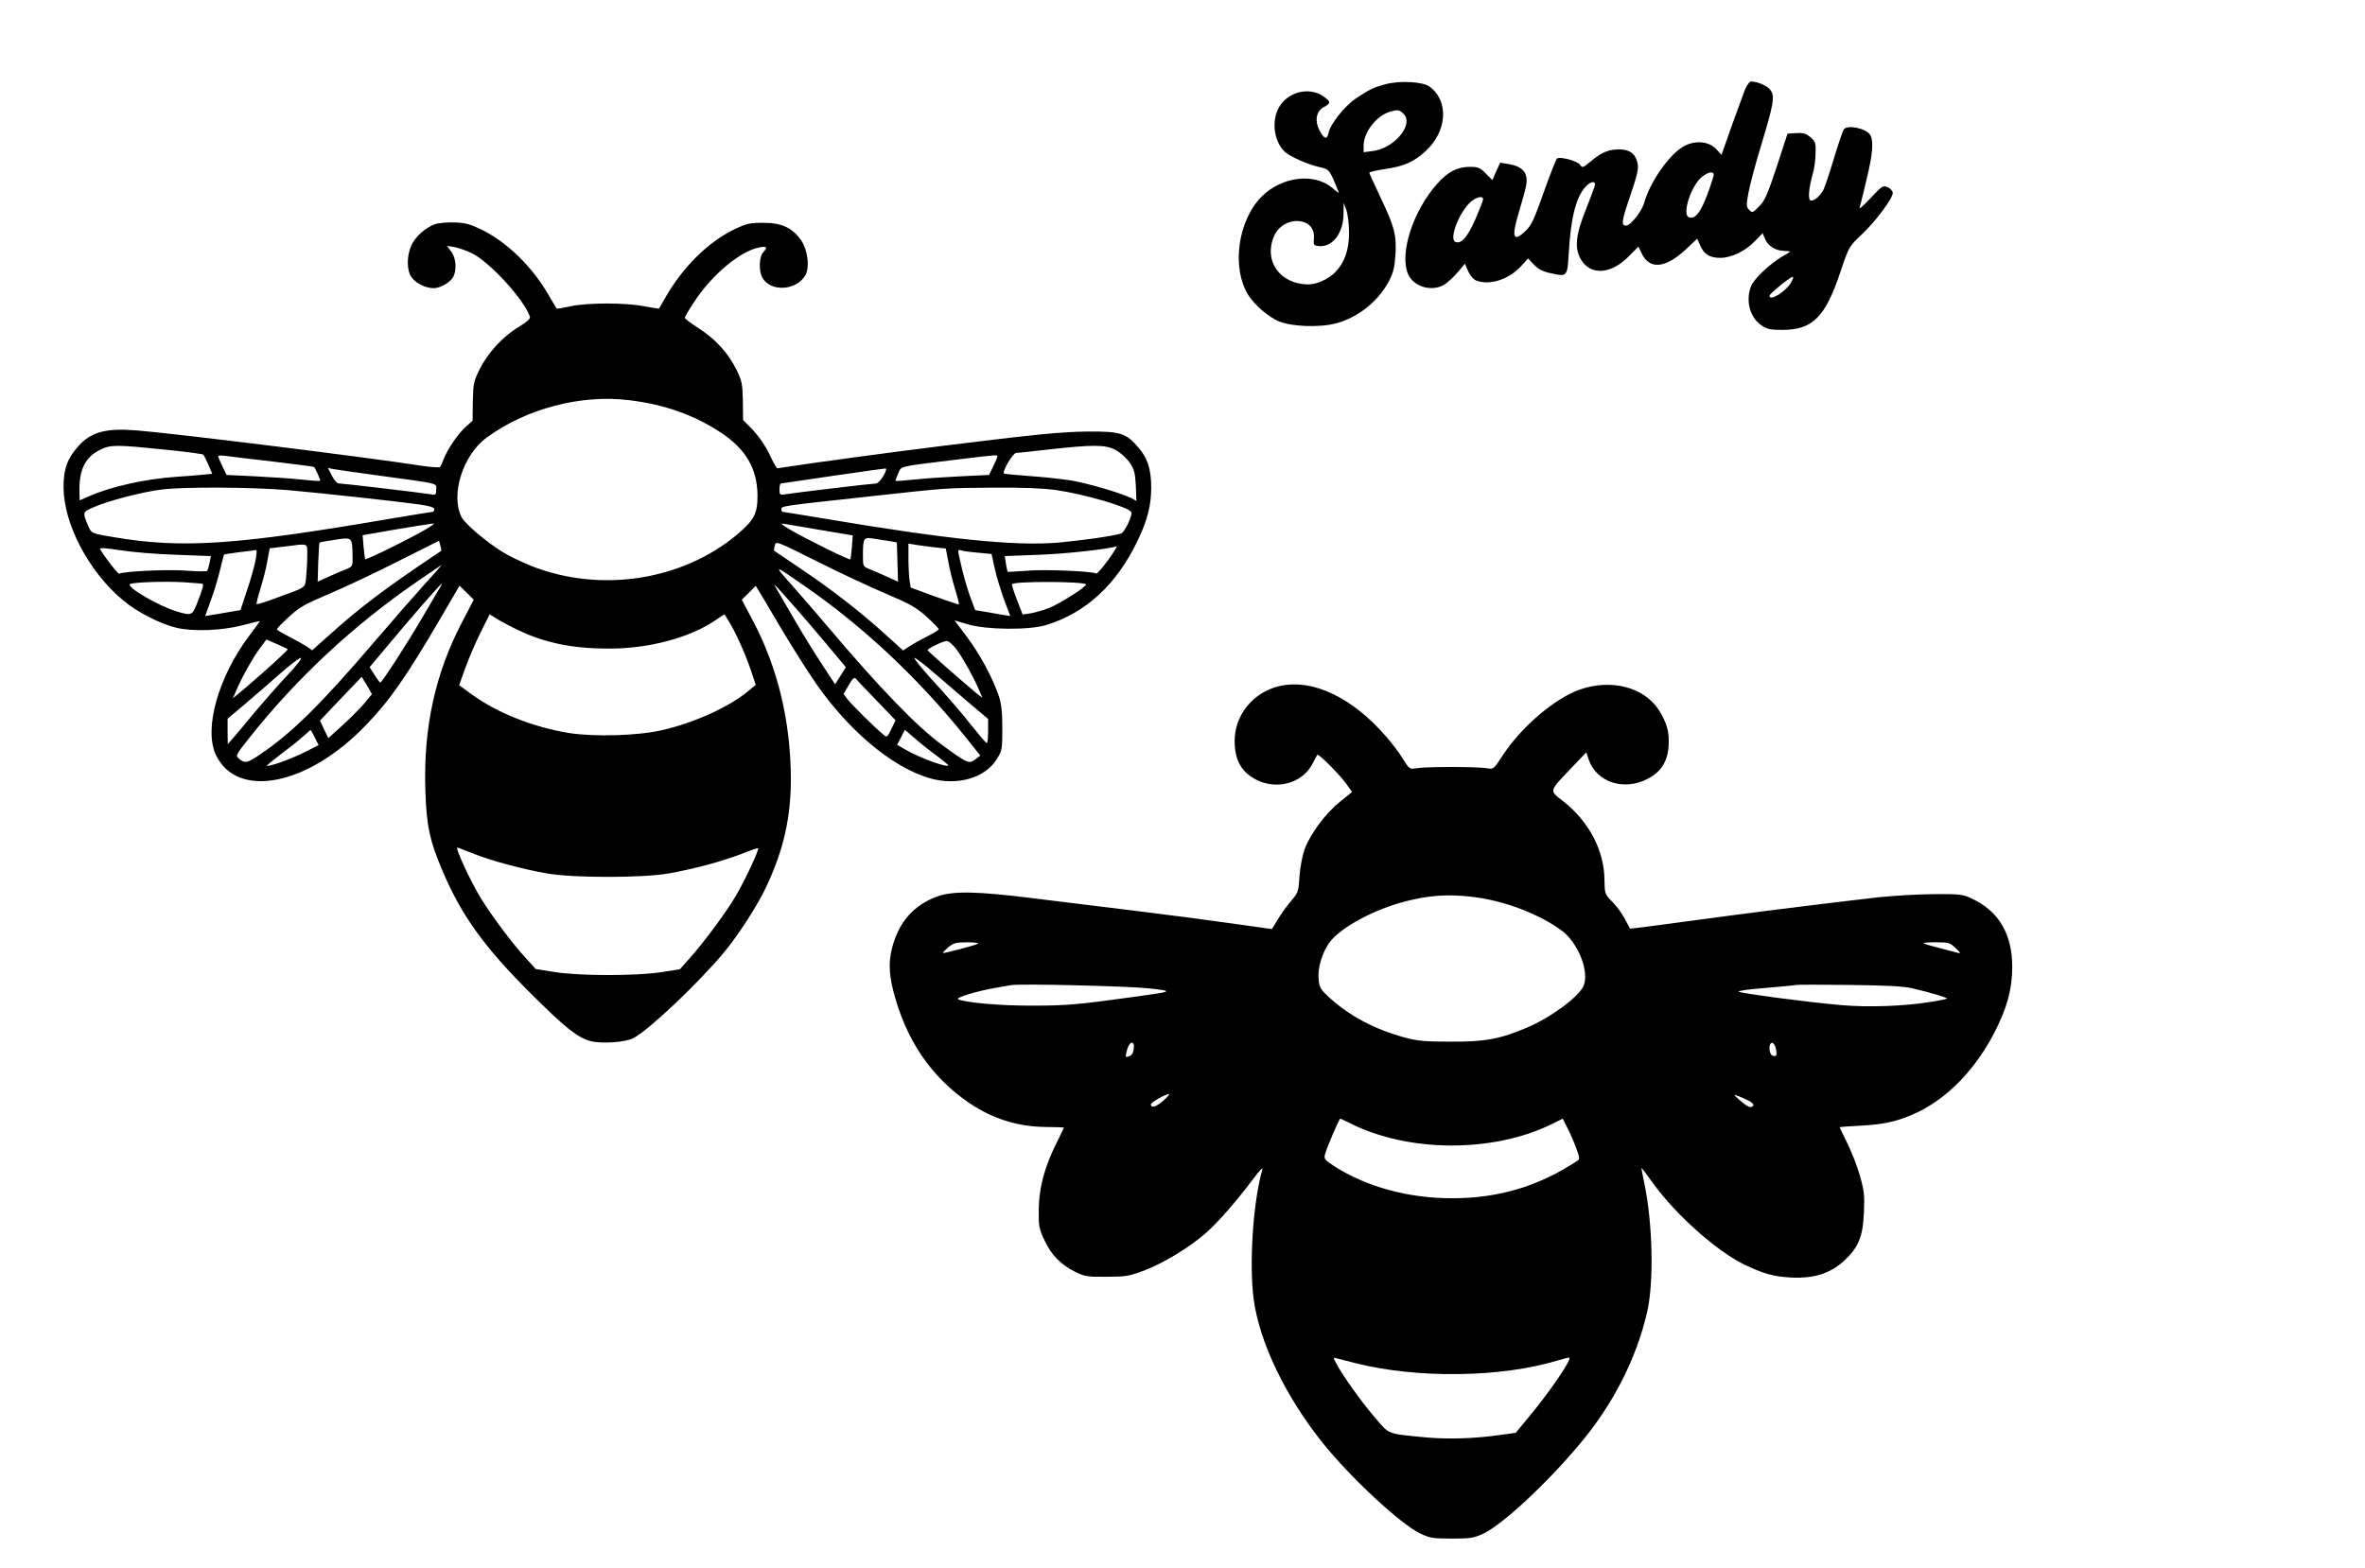
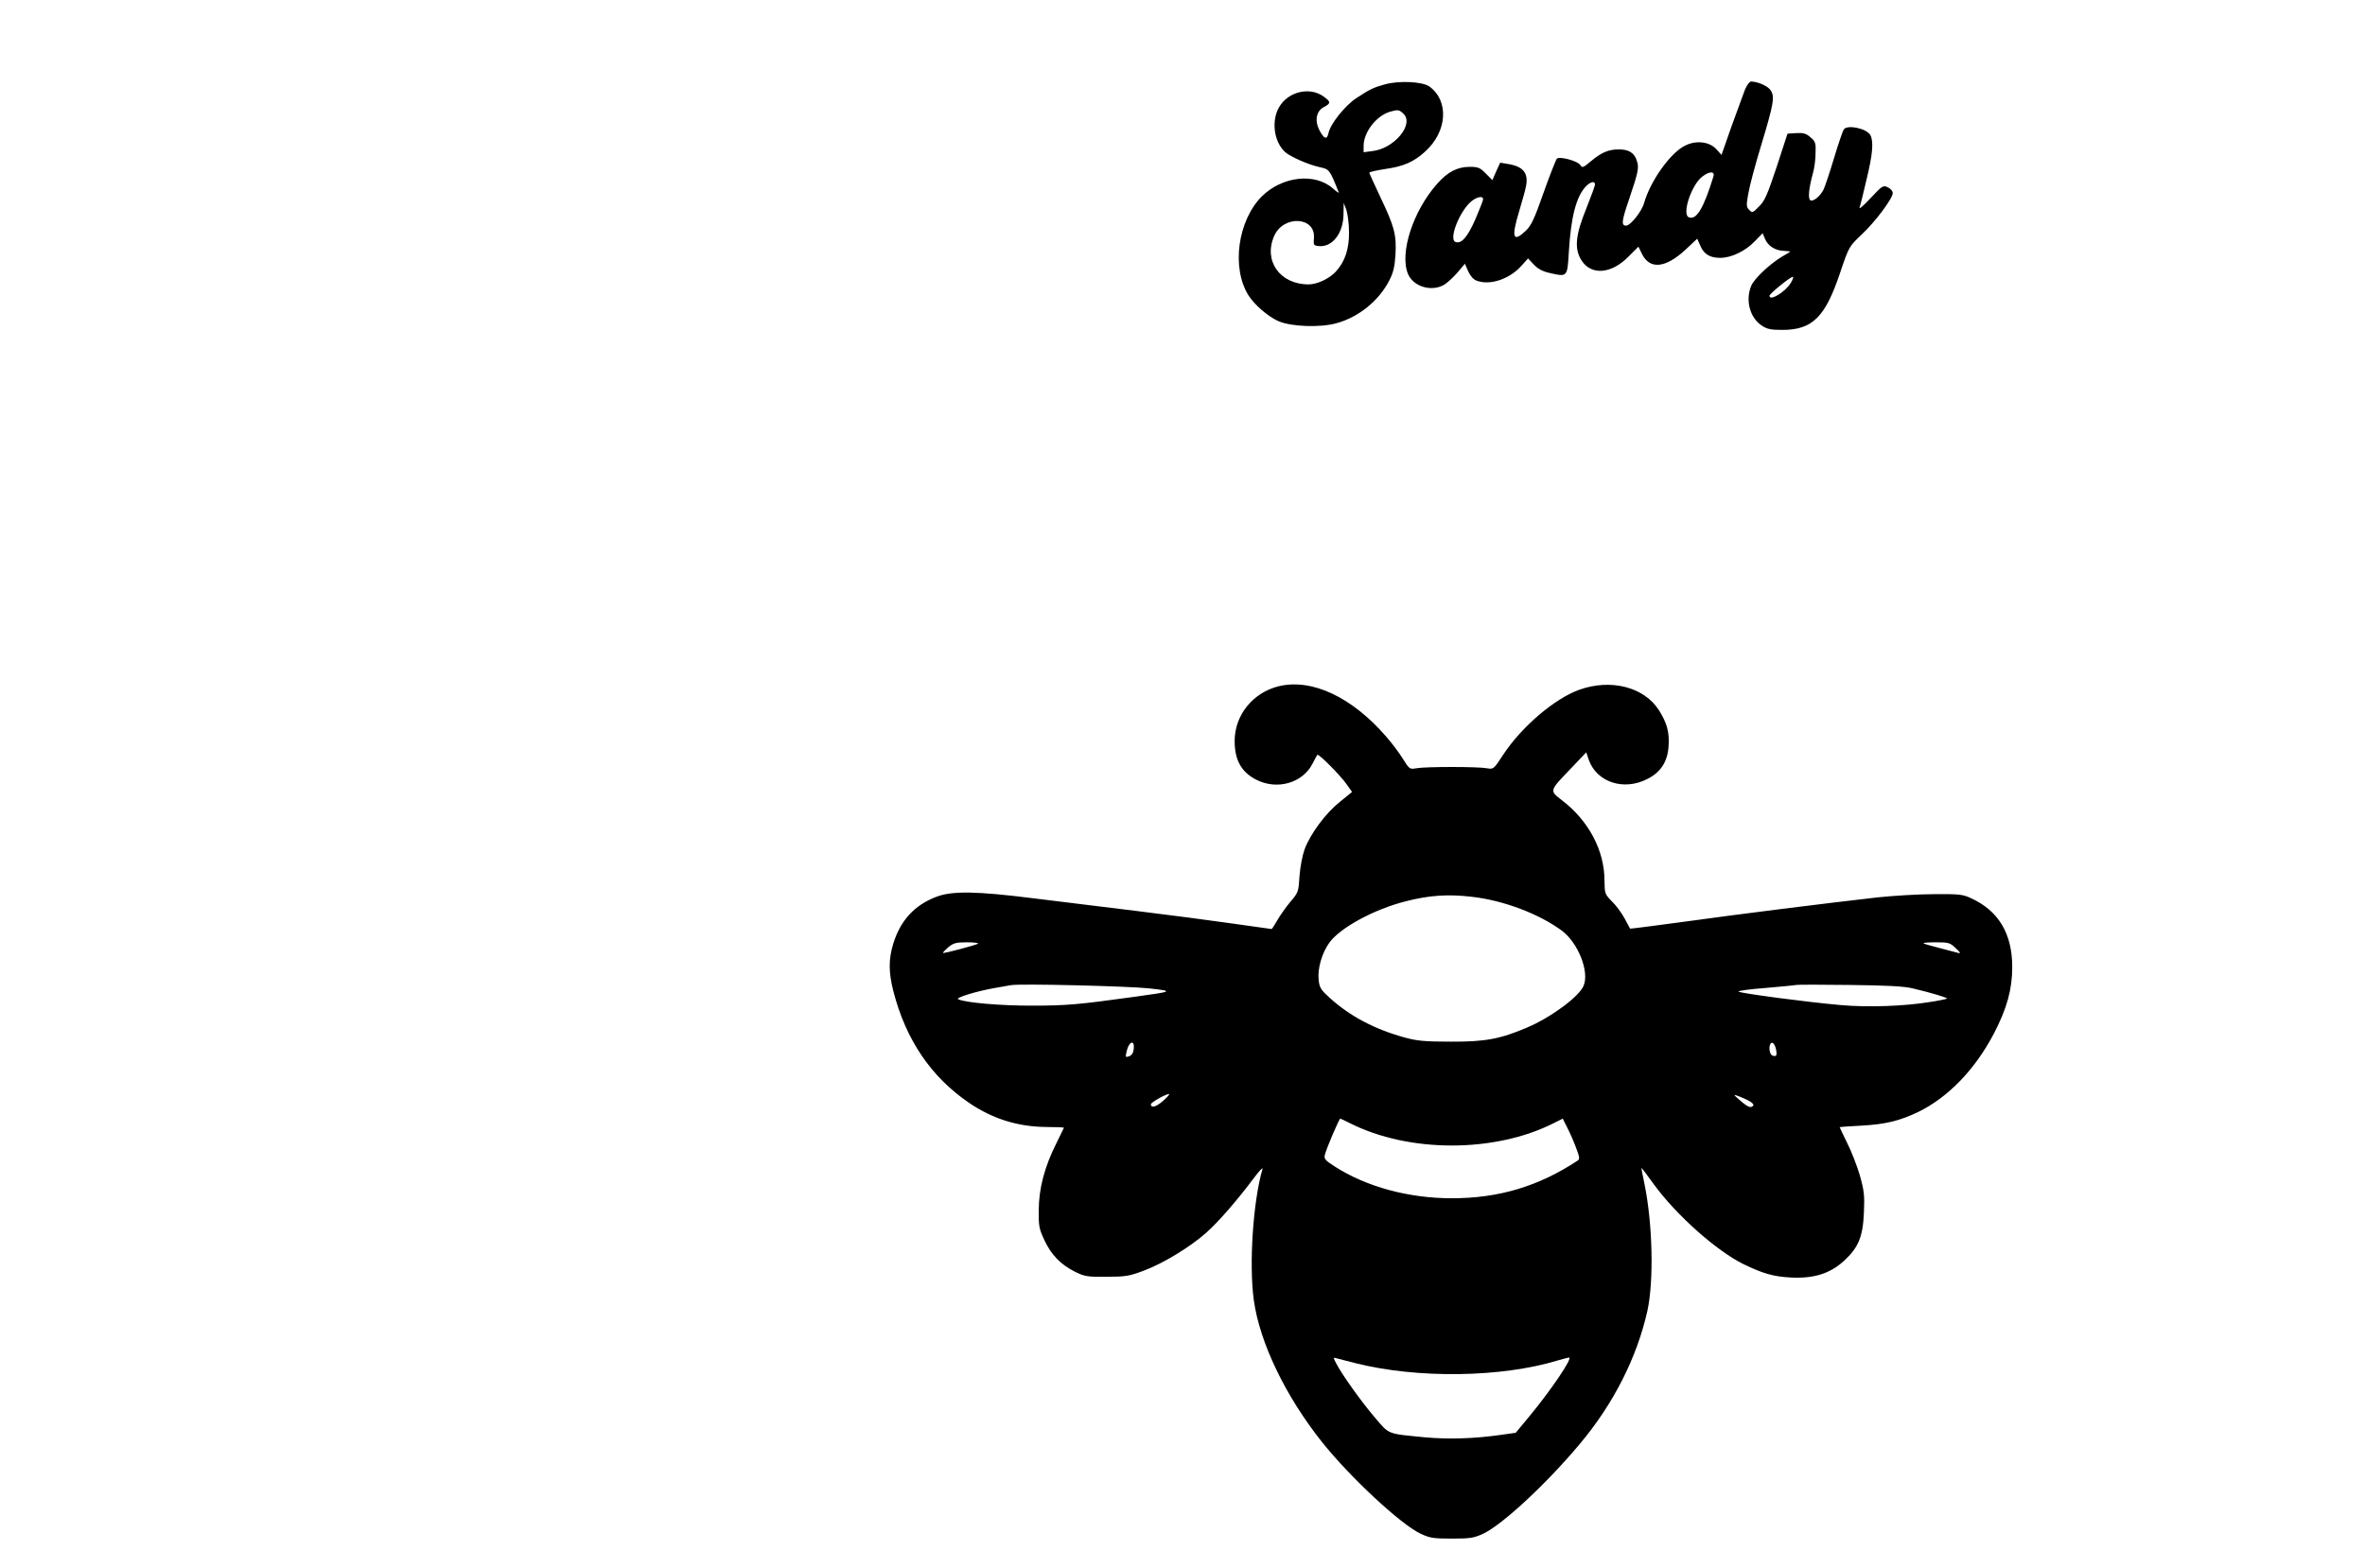
<svg xmlns="http://www.w3.org/2000/svg" version="1.0" width="1247pt" height="827pt" viewBox="0 0 1247 827" preserveAspectRatio="xMidYMid meet">
  <g transform="translate(0,827) scale(0.1,-0.1)" fill="#000000" stroke="none">
    <path d="M7302 7825 c-61 -17 -78 -25 -151 -73 -59 -39 -136 -135 -146 -183 -8 -38 -23 -33 -48 14 -26 51 -17 101 23 122 38 20 38 28 -1 56 -74 53 -186 26 -234 -55 -43 -73 -28 -184 31 -238 28 -25 122 -66 180 -79 54 -12 54 -11 103 -134 2 -5 -12 4 -32 22 -95 83 -267 63 -374 -43 -127 -128 -161 -377 -70 -522 33 -51 101 -110 156 -135 66 -30 220 -36 307 -12 118 32 225 119 280 227 21 41 28 72 32 135 6 105 -6 149 -79 302 -32 68 -59 127 -59 130 0 4 36 12 80 19 101 14 155 38 216 94 115 105 125 265 22 341 -36 27 -161 33 -236 12z m99 -156 c56 -56 -51 -184 -166 -196 l-45 -6 0 34 c0 71 66 157 137 179 43 13 51 12 74 -11z m-288 -624 c1 -89 -22 -157 -71 -209 -34 -36 -97 -66 -142 -66 -152 0 -240 125 -181 257 50 110 218 100 209 -12 -3 -38 -2 -40 27 -43 71 -6 129 69 129 171 l1 57 14 -37 c7 -21 14 -74 14 -118z" />
    <path d="M9201 7798 c-9 -24 -41 -111 -71 -194 l-53 -151 -27 30 c-36 40 -108 49 -167 18 -77 -39 -181 -186 -214 -301 -12 -45 -72 -120 -95 -120 -26 0 -24 23 15 137 51 151 54 169 41 207 -13 40 -42 58 -94 58 -55 0 -92 -16 -147 -62 -42 -35 -46 -37 -57 -20 -13 21 -109 47 -123 33 -5 -5 -37 -86 -70 -179 -49 -140 -66 -175 -94 -201 -67 -64 -77 -37 -36 99 17 57 34 117 37 135 14 70 -14 105 -94 118 l-42 7 -21 -46 -20 -46 -35 35 c-30 31 -41 35 -85 35 -64 0 -115 -26 -170 -88 -128 -143 -201 -367 -155 -477 29 -68 126 -96 192 -56 17 11 49 40 70 65 l38 45 17 -39 c11 -25 28 -44 44 -50 70 -27 173 7 236 77 l36 40 31 -33 c22 -23 47 -36 84 -44 93 -21 92 -22 100 110 11 186 39 293 90 347 24 25 48 30 48 10 0 -7 -21 -64 -46 -127 -57 -140 -64 -211 -26 -272 51 -82 158 -74 249 19 l52 52 18 -37 c41 -85 124 -77 229 20 l63 59 15 -34 c19 -47 51 -67 106 -67 59 0 134 36 184 89 l40 41 12 -29 c16 -38 53 -62 98 -64 20 -1 36 -3 36 -4 0 0 -19 -13 -43 -26 -64 -38 -148 -117 -163 -154 -32 -76 -8 -168 55 -210 28 -19 48 -23 108 -23 160 0 227 67 306 303 46 137 47 137 112 199 72 67 165 191 165 220 0 10 -12 24 -26 30 -25 12 -29 9 -91 -57 -36 -39 -62 -61 -58 -50 4 11 20 76 36 145 33 135 39 203 21 237 -19 35 -119 57 -140 31 -5 -7 -29 -76 -52 -153 -23 -77 -48 -151 -55 -165 -18 -35 -52 -63 -68 -57 -15 6 -11 60 13 147 7 25 13 71 13 103 2 53 -1 61 -27 83 -23 20 -37 24 -75 22 l-46 -3 -57 -175 c-49 -147 -63 -180 -93 -209 -33 -34 -36 -35 -52 -18 -15 15 -16 24 -5 84 6 38 36 151 67 253 67 221 74 260 51 294 -14 22 -68 46 -104 46 -7 0 -21 -19 -31 -42z m-167 -460 c-51 -166 -89 -230 -129 -214 -38 14 12 169 70 214 38 30 69 30 59 0z m-1214 -119 c0 -7 -19 -54 -41 -106 -42 -95 -74 -131 -105 -119 -33 13 12 139 71 202 31 33 75 46 75 23z m1623 -440 c-28 -48 -113 -100 -113 -69 0 11 110 100 123 100 5 0 0 -14 -10 -31z" />
-     <path d="M2292 7087 c-51 -19 -102 -66 -123 -111 -26 -58 -25 -136 3 -171 24 -31 74 -55 115 -55 34 0 88 31 103 60 19 36 15 99 -10 132 l-23 31 38 -6 c21 -4 63 -18 94 -33 93 -46 274 -243 305 -334 4 -10 -15 -28 -60 -55 -83 -50 -162 -136 -205 -223 -31 -62 -34 -75 -36 -169 l-1 -102 -35 -31 c-40 -35 -97 -118 -117 -170 -7 -19 -16 -39 -20 -43 -4 -4 -49 -1 -101 7 -274 43 -1288 169 -1499 186 -161 13 -239 -8 -306 -82 -59 -66 -79 -120 -79 -218 1 -195 134 -447 315 -597 72 -61 196 -124 280 -144 88 -21 240 -15 348 13 50 13 92 23 92 22 0 -2 -25 -36 -55 -76 -165 -218 -242 -495 -176 -631 113 -233 482 -161 787 155 131 135 215 257 399 571 l98 168 38 -37 37 -37 -63 -121 c-141 -270 -204 -558 -192 -891 6 -182 23 -260 89 -415 99 -236 223 -408 467 -650 182 -182 246 -232 315 -251 57 -15 183 -7 226 16 80 41 346 293 480 455 76 92 174 245 220 342 92 197 130 364 130 572 -1 299 -69 585 -200 832 l-59 111 37 36 37 37 14 -23 c8 -12 52 -87 99 -167 47 -80 127 -209 179 -287 177 -270 422 -480 627 -538 142 -41 289 1 351 100 29 47 30 53 30 164 0 87 -5 130 -19 171 -33 97 -99 219 -167 310 l-66 88 71 -21 c97 -29 322 -31 411 -4 212 65 373 214 485 449 51 107 70 183 70 278 0 93 -19 154 -67 209 -64 76 -96 86 -263 85 -143 -1 -289 -16 -765 -75 -253 -31 -709 -93 -810 -109 -33 -5 -63 -10 -66 -10 -4 0 -23 33 -42 74 -21 45 -56 95 -87 128 l-52 53 -1 100 c-2 92 -5 106 -35 167 -42 86 -111 161 -200 218 -39 25 -71 49 -71 54 -1 5 24 46 54 91 92 139 241 262 338 280 41 8 46 1 20 -27 -20 -22 -23 -96 -4 -131 42 -79 183 -71 229 14 22 42 10 133 -24 182 -47 66 -102 92 -199 92 -69 0 -89 -4 -148 -32 -143 -68 -278 -202 -372 -368 -16 -27 -29 -51 -30 -52 -1 -2 -36 4 -79 12 -101 19 -294 19 -387 0 -40 -9 -73 -14 -74 -13 -1 2 -19 32 -40 68 -87 152 -219 281 -354 348 -62 30 -87 37 -145 39 -39 1 -86 -3 -104 -10z m1028 -928 c184 -22 343 -79 483 -172 130 -87 189 -188 191 -327 1 -98 -16 -132 -107 -209 -291 -244 -724 -310 -1088 -165 -49 20 -116 52 -148 72 -85 52 -198 148 -217 184 -60 116 6 328 132 420 210 154 499 229 754 197z m-2455 -260 c110 -11 203 -23 207 -27 4 -4 16 -28 27 -54 l20 -47 -52 -5 c-29 -3 -92 -8 -140 -11 -160 -11 -344 -52 -454 -101 l-53 -23 -1 37 c-4 125 30 194 116 233 51 24 87 23 330 -2z m5015 -1 c26 -14 57 -41 75 -66 26 -38 30 -54 34 -124 l3 -80 -28 15 c-52 26 -218 75 -311 92 -50 8 -150 19 -222 24 -73 5 -134 11 -137 14 -11 10 46 107 64 108 9 0 89 9 177 19 229 25 291 25 345 -2z m-4436 -63 c116 -14 211 -26 212 -28 9 -11 35 -70 32 -73 -2 -2 -48 1 -103 7 -54 6 -164 13 -244 17 l-146 7 -22 45 c-12 25 -22 49 -23 53 0 5 19 6 43 2 23 -3 136 -17 251 -30z m3815 28 c0 -5 -10 -28 -22 -53 l-22 -45 -146 -7 c-80 -4 -190 -11 -244 -17 -55 -6 -101 -9 -103 -7 -1 2 5 20 14 39 19 40 -9 34 300 72 222 27 224 27 223 18z m-3249 -103 c314 -43 290 -37 290 -72 0 -29 -1 -30 -37 -24 -56 9 -455 56 -475 56 -11 0 -26 17 -38 41 l-21 41 28 -6 c15 -3 129 -19 253 -36z m2648 0 c-13 -22 -30 -40 -38 -40 -19 0 -422 -48 -472 -56 -37 -6 -38 -5 -38 25 0 17 3 31 8 31 4 1 126 18 272 40 146 21 271 39 278 39 8 1 5 -12 -10 -39z m-3141 -75 c194 -17 572 -59 696 -76 54 -8 77 -15 77 -25 0 -8 -5 -14 -11 -14 -5 0 -103 -16 -216 -35 -816 -140 -1101 -159 -1458 -99 -122 20 -123 21 -139 58 -32 77 -33 74 31 102 71 32 255 80 355 92 119 15 473 13 665 -3z m4053 0 c150 -22 378 -88 395 -116 9 -14 -36 -108 -54 -113 -45 -14 -211 -37 -333 -48 -227 -19 -582 17 -1233 127 -115 19 -213 35 -217 35 -5 0 -8 6 -8 14 0 17 -2 17 440 65 446 49 417 47 685 49 150 1 254 -3 325 -13z m-3360 -227 c-125 -67 -280 -142 -284 -137 -2 2 -6 32 -9 65 l-5 61 177 31 c97 16 185 30 196 31 11 0 -23 -22 -75 -51z m2120 16 l166 -28 -4 -60 c-3 -34 -6 -63 -9 -66 -5 -5 -219 100 -311 153 -52 30 -60 37 -37 34 17 -3 104 -17 195 -33z m-2471 -135 c1 -57 1 -57 -36 -72 -21 -8 -63 -26 -93 -40 l-55 -25 3 102 c2 55 5 102 7 104 1 2 38 9 81 15 92 14 91 15 93 -84z m2838 76 l32 -6 3 -103 3 -104 -55 25 c-30 14 -72 32 -92 40 -38 15 -38 16 -38 72 0 96 3 99 63 89 29 -4 66 -11 84 -13z m-2370 -50 c-299 -200 -422 -293 -596 -449 l-85 -76 -30 21 c-17 11 -59 34 -93 52 -35 17 -63 34 -63 38 0 4 28 33 63 65 55 51 83 67 213 122 82 35 246 112 364 172 l215 108 7 -26 c4 -14 6 -27 5 -27z m2346 -227 c127 -54 158 -72 213 -121 35 -32 64 -62 64 -66 0 -4 -28 -21 -62 -38 -35 -18 -77 -41 -95 -53 l-31 -21 -94 85 c-125 114 -284 238 -448 348 -74 50 -136 92 -138 93 -2 1 0 14 3 28 7 24 7 24 223 -84 119 -60 284 -137 365 -171z m-3053 200 c0 -35 -3 -86 -6 -114 -7 -57 7 -48 -163 -110 -51 -19 -96 -33 -98 -30 -2 2 7 40 21 84 14 44 30 109 36 145 l12 65 76 9 c133 17 122 22 122 -49z m3309 45 l58 -6 13 -69 c7 -39 23 -104 36 -146 13 -42 22 -78 20 -80 -2 -1 -60 18 -129 43 l-125 46 -6 37 c-3 20 -6 72 -6 116 l0 79 41 -7 c22 -4 66 -9 98 -13z m-4001 -39 l184 -7 -7 -36 c-4 -20 -10 -39 -13 -42 -4 -4 -52 -3 -107 1 -90 8 -336 -3 -356 -16 -6 -3 -78 88 -102 131 -3 7 37 4 106 -7 62 -10 194 -21 295 -24z m4947 19 c-36 -57 -89 -122 -95 -118 -20 12 -267 23 -360 15 -58 -4 -106 -7 -107 -6 -1 1 -5 20 -9 42 l-6 41 183 7 c141 5 366 30 408 45 2 0 -5 -11 -14 -26z m-4527 -45 c-5 -29 -25 -101 -45 -160 l-35 -106 -66 -11 c-37 -7 -79 -14 -94 -16 l-26 -4 29 81 c17 45 39 118 49 161 11 44 20 81 22 82 2 2 39 7 83 13 44 5 83 10 86 11 4 0 2 -23 -3 -51z m3809 37 l71 -7 17 -76 c9 -43 32 -116 49 -164 l33 -87 -26 4 c-14 2 -56 9 -93 16 l-66 11 -25 66 c-13 37 -32 99 -41 137 -29 123 -29 117 -9 112 10 -3 50 -9 90 -12z m-2914 -162 c-49 -54 -170 -192 -269 -308 -284 -332 -434 -480 -601 -593 -69 -47 -82 -50 -112 -24 -20 17 -20 17 55 112 248 313 550 594 884 823 69 48 127 86 128 87 2 0 -36 -44 -85 -97z m2007 -19 c308 -214 595 -485 839 -789 l80 -100 -22 -17 c-37 -29 -41 -28 -177 71 -134 97 -327 297 -611 632 -68 81 -158 184 -199 230 -82 92 -79 91 90 -27z m-3182 17 c7 -3 -1 -33 -25 -93 -29 -76 -31 -77 -114 -52 -93 28 -261 126 -244 143 11 10 186 16 285 10 52 -4 96 -7 98 -8z m4658 -3 c9 -9 -141 -105 -198 -126 -29 -11 -72 -23 -94 -27 l-42 -6 -30 78 c-17 43 -28 80 -26 82 16 16 374 15 390 -1z m-3408 -20 c-8 -13 -50 -84 -93 -158 -77 -132 -211 -340 -220 -340 -3 0 -16 18 -30 40 l-26 41 102 122 c113 136 271 317 277 317 3 0 -2 -10 -10 -22z m1858 -83 c44 -49 126 -145 182 -212 l102 -122 -28 -45 -29 -45 -70 107 c-39 59 -103 163 -143 232 -40 69 -82 141 -93 160 -24 41 -25 42 79 -75z m-1440 -140 c140 -67 286 -96 475 -96 210 0 420 56 556 146 l53 35 20 -32 c36 -57 88 -172 117 -257 l28 -83 -40 -33 c-97 -82 -285 -168 -454 -206 -129 -30 -359 -36 -492 -15 -192 32 -378 106 -515 206 l-63 46 30 84 c16 47 52 131 80 188 l51 102 41 -26 c23 -14 74 -41 113 -59z m-1219 -99 c4 -4 -115 -112 -225 -206 l-64 -53 17 39 c26 64 91 180 127 227 l33 44 55 -24 c29 -13 56 -25 57 -27z m3528 -3 c36 -50 92 -151 119 -216 l16 -38 -33 26 c-100 84 -256 221 -256 226 -1 8 82 48 101 48 10 1 33 -20 53 -46z m-3530 -135 c-48 -51 -126 -140 -174 -197 -47 -58 -98 -118 -113 -135 l-27 -31 -1 67 0 67 92 78 c51 43 135 115 186 161 51 45 100 82 108 82 9 0 -22 -40 -71 -92z m3424 1 c58 -50 142 -122 188 -161 l83 -70 0 -64 c0 -35 -3 -64 -7 -63 -5 0 -40 42 -80 92 -39 51 -126 152 -193 225 -67 72 -115 132 -108 132 7 0 60 -41 117 -91z m-3004 -54 l26 -46 -30 -37 c-27 -35 -111 -117 -173 -171 l-27 -24 -22 46 -22 46 109 115 c60 63 110 115 111 116 0 0 13 -20 28 -45z m2689 -82 l98 -102 -22 -46 c-22 -45 -23 -46 -44 -28 -45 37 -168 159 -188 186 l-20 27 27 46 c22 38 29 44 39 33 6 -8 56 -60 110 -116z m-2964 -193 l20 -40 -77 -39 c-69 -34 -170 -71 -196 -71 -5 0 27 26 70 59 43 32 96 74 118 94 22 20 41 36 42 37 2 0 12 -18 23 -40z m3283 -99 c31 -24 57 -45 57 -47 0 -16 -153 39 -227 83 l-43 25 21 39 20 40 57 -49 c31 -27 83 -68 115 -91z m-2453 -511 c92 -38 263 -84 395 -107 140 -24 500 -24 640 0 134 24 281 63 384 103 47 19 86 32 88 30 7 -7 -67 -165 -116 -249 -56 -95 -171 -249 -248 -335 l-48 -54 -95 -15 c-129 -21 -433 -21 -565 0 l-100 16 -53 58 c-70 76 -177 219 -235 313 -56 91 -139 270 -125 270 2 0 37 -14 78 -30z" />
    <path d="M6744 4651 c-137 -33 -234 -152 -234 -289 0 -100 35 -164 113 -204 111 -57 246 -18 298 85 12 23 23 44 25 46 7 7 123 -110 154 -155 l29 -41 -64 -52 c-74 -59 -155 -167 -186 -250 -12 -33 -23 -91 -27 -141 -5 -82 -6 -87 -47 -135 -23 -27 -54 -71 -69 -97 -16 -27 -29 -48 -31 -48 -1 0 -94 13 -206 29 -112 16 -339 46 -504 66 -165 20 -410 50 -545 67 -301 38 -430 40 -513 8 -115 -44 -189 -124 -227 -247 -25 -82 -25 -149 0 -249 66 -258 199 -454 400 -591 124 -84 255 -125 403 -127 53 0 97 -2 97 -4 0 -1 -18 -38 -40 -82 -62 -123 -92 -237 -93 -350 -1 -87 2 -102 30 -161 36 -78 86 -129 162 -167 51 -25 66 -27 166 -26 99 0 119 3 198 33 101 38 241 123 327 199 63 56 161 168 250 287 29 39 50 61 47 50 -50 -171 -72 -504 -46 -692 31 -224 166 -505 359 -748 148 -186 416 -435 520 -484 49 -23 67 -26 165 -26 98 0 116 3 166 26 100 47 332 262 507 471 179 212 303 458 358 703 35 159 28 460 -15 670 -10 47 -17 85 -16 85 2 0 31 -39 65 -86 118 -162 329 -350 472 -421 101 -49 157 -66 250 -71 122 -6 206 20 281 88 76 70 100 127 105 257 4 88 1 114 -22 195 -15 51 -45 128 -67 171 -21 44 -39 80 -39 82 0 1 51 5 113 8 129 7 203 25 303 73 158 78 299 224 399 416 67 130 95 230 95 348 0 175 -72 296 -216 362 -44 21 -63 23 -194 22 -80 0 -215 -8 -300 -17 -288 -33 -713 -86 -1009 -127 -161 -22 -295 -39 -296 -38 -1 2 -14 26 -29 54 -15 28 -45 69 -67 90 -37 38 -38 41 -39 110 0 158 -83 315 -224 423 -67 52 -68 48 47 168 l81 85 13 -39 c42 -119 185 -166 310 -101 70 35 106 92 111 172 5 74 -8 121 -50 189 -78 123 -253 169 -421 109 -131 -47 -305 -196 -402 -344 -49 -75 -50 -76 -85 -70 -46 9 -325 9 -372 0 -35 -6 -37 -5 -71 50 -19 31 -59 84 -88 117 -181 209 -391 307 -565 266z m1017 -1111 c168 -19 357 -91 476 -180 85 -65 144 -215 113 -289 -23 -57 -173 -168 -299 -221 -141 -60 -220 -75 -401 -74 -138 0 -178 4 -244 22 -159 44 -286 111 -395 209 -46 42 -54 54 -58 94 -7 59 17 143 57 198 57 78 235 175 401 217 124 32 223 39 350 24z m-2604 -247 c-8 -7 -180 -53 -185 -49 -1 2 11 15 28 30 27 22 41 26 97 26 37 0 63 -3 60 -7z m5155 -24 c25 -23 28 -29 13 -25 -11 3 -56 15 -99 26 -44 11 -82 22 -84 25 -3 3 27 5 66 5 66 0 74 -2 104 -31z m-4252 -212 c132 -15 129 -16 -90 -46 -281 -39 -347 -45 -525 -45 -165 -1 -360 16 -393 34 -15 8 100 43 193 59 33 6 71 13 85 15 49 9 617 -5 730 -17z m4025 0 c99 -23 186 -50 181 -54 -2 -2 -43 -11 -91 -18 -135 -22 -326 -29 -470 -16 -173 15 -528 62 -538 71 -5 4 58 13 140 19 81 7 155 14 163 16 8 2 137 2 285 0 191 -2 287 -7 330 -18z m-4107 -318 c-2 -22 -10 -34 -24 -40 -21 -7 -21 -6 -12 32 13 48 41 55 36 8z m3386 -1 c7 -36 3 -43 -19 -35 -19 8 -21 67 -1 67 7 0 16 -14 20 -32z m-3230 -273 c-37 -33 -64 -41 -66 -20 -1 10 77 54 96 55 5 0 -8 -16 -30 -35z m3086 0 c17 -9 28 -20 25 -25 -11 -17 -29 -10 -70 26 -36 31 -37 33 -12 24 15 -5 41 -17 57 -25z m-2102 -119 c311 -157 763 -157 1074 0 l48 24 25 -50 c14 -27 35 -75 46 -106 18 -47 19 -58 8 -65 -206 -136 -415 -199 -664 -199 -227 0 -450 60 -618 168 -51 33 -57 40 -51 62 7 31 75 190 81 190 2 0 25 -11 51 -24z m30 -1266 c327 -82 769 -76 1067 15 28 8 54 15 58 15 22 0 -97 -175 -209 -310 l-72 -87 -79 -11 c-139 -20 -275 -24 -398 -13 -203 20 -188 13 -266 105 -72 84 -173 226 -203 284 -17 32 -17 34 1 28 10 -3 55 -14 101 -26z" />
  </g>
</svg>